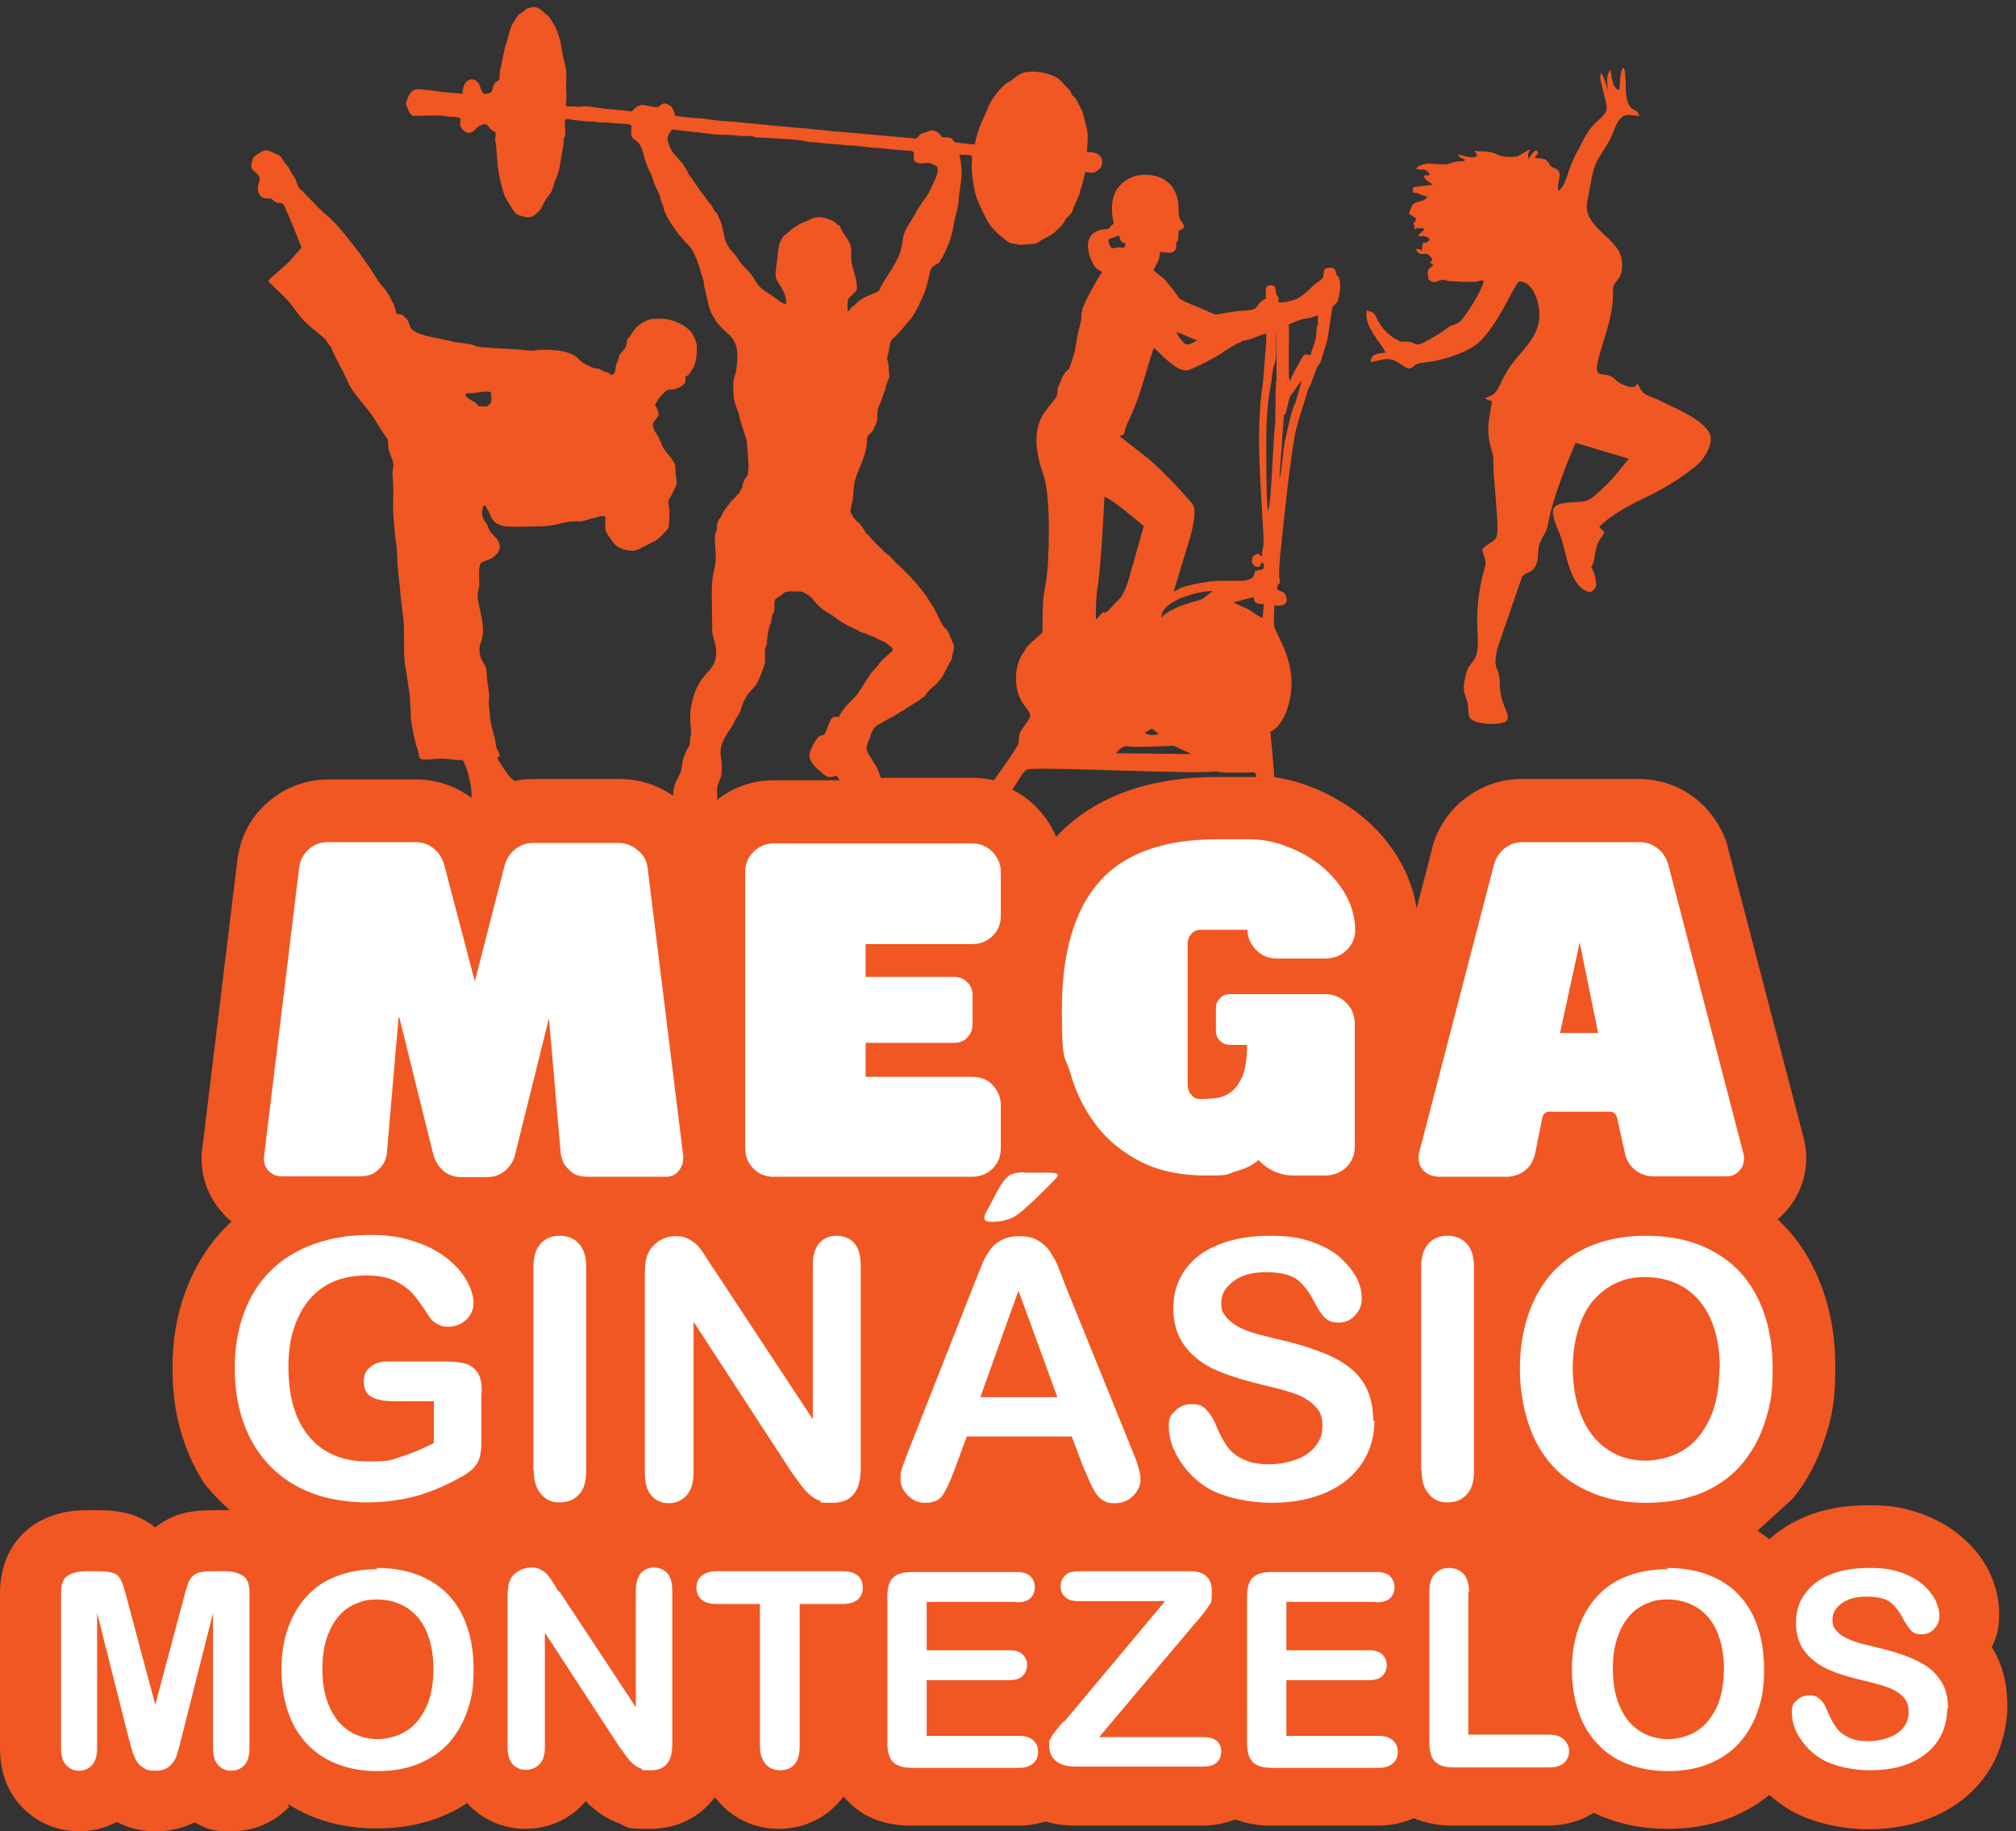
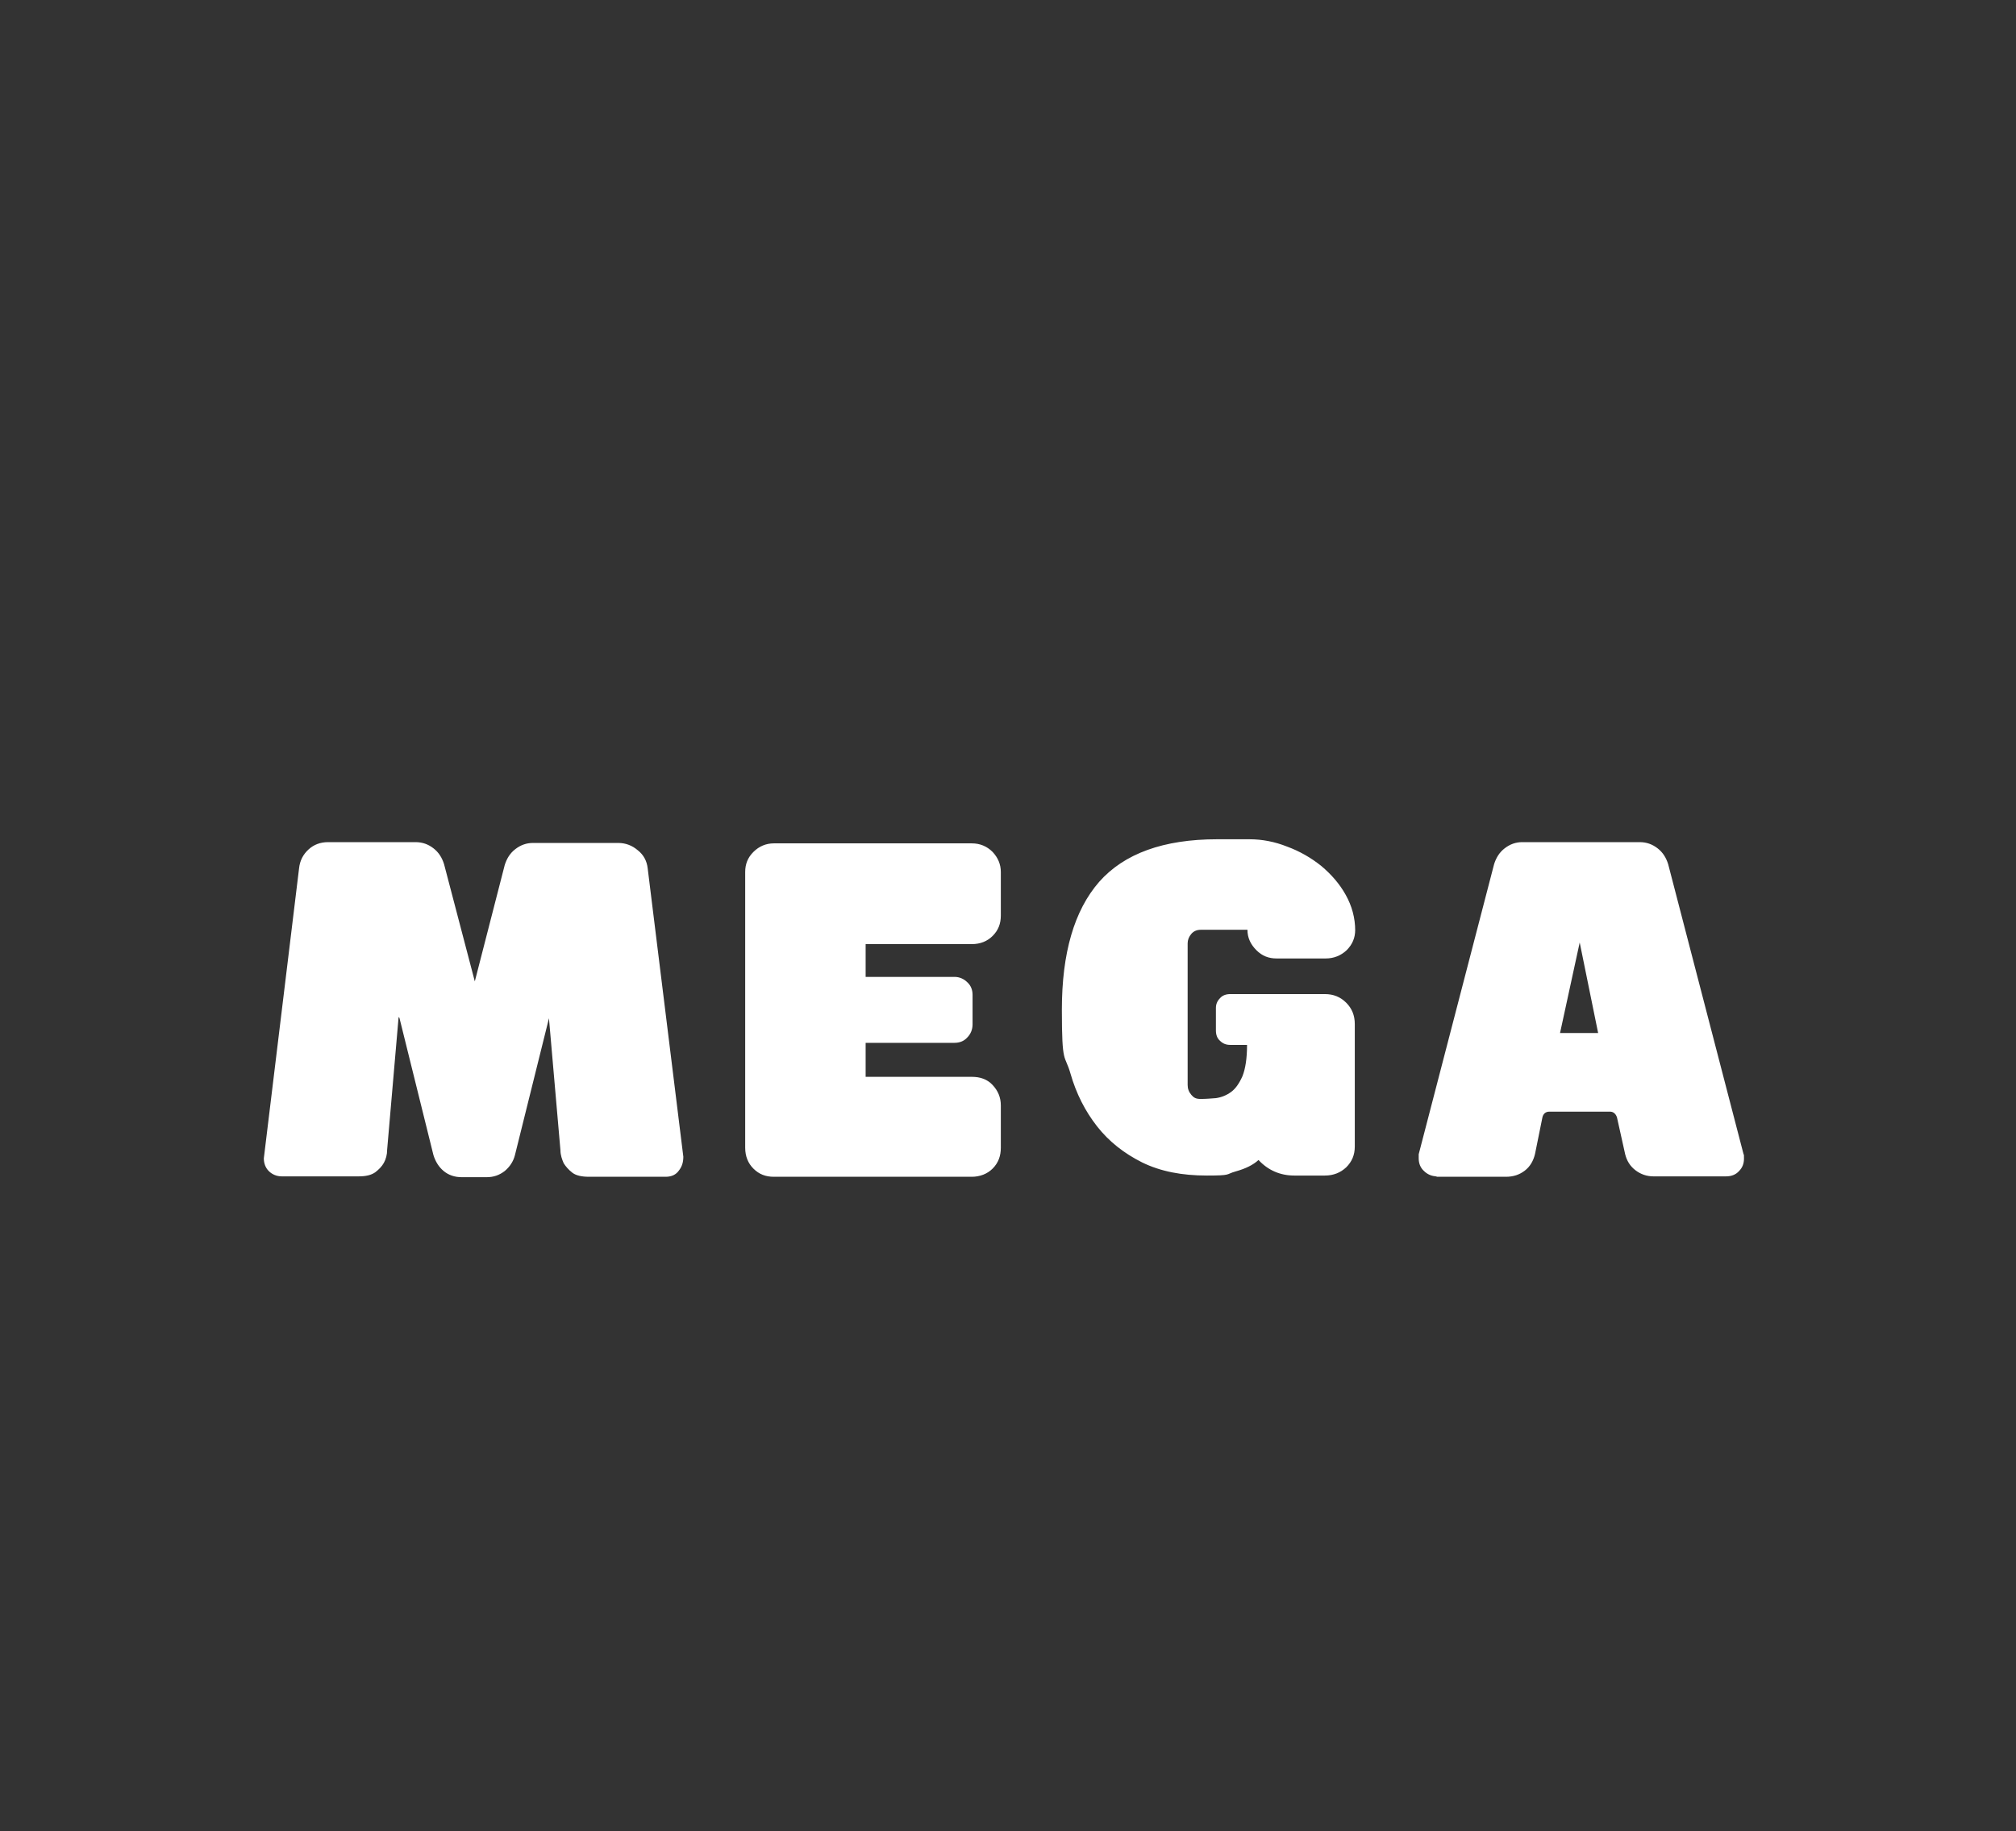
<svg xmlns="http://www.w3.org/2000/svg" id="Layer_1" version="1.1" viewBox="0 0 492.1 447.1">
  <rect x="0" y="0" width="492.1" height="447.1" fill="#333333" stroke="none" />
  <defs>
    <style>
      .st0 {
        fill: #fff;
      }

      .st0, .st1 {
        fill-rule: evenodd;
      }

      .st1 {
        fill: #f15722;
      }
    </style>
  </defs>
-   <path class="st1" d="M400.1,28.3c-1.7,0-2.9-.7-4.2.3-.9.7-1.6,2.3-2.1,3.6-1.2,3.2-2.8,4.8-4.1,7.4-1.1,2.1-1.6,6.7-2.2,9.3-1.5,6.5,7.3,8.9,8.3,14.2.3,1.8.2,3.7-.7,4.9-1.3,1.8-1.4,1.1-1.4,4.3,0,7.2-5.2,17-3.6,18.7.8.9,2.4-.2,4.3,1.8.9.9,4,2.3,4.9,1.4l.3-.4s0-.2.2-.2c1.2,3.3,2.4,2.7,5.6,4.3,3.3,1.7,10.6,4.6,12,8.1.9,2.4-1.4,5.8-2.5,6.9-2.6,2.6-8.7,6.4-12.1,8-4.3,2-9.8,4.9-12.4,7.7.6,1,.6.4,1.2,1.4-.6,1.3-1.2,1.5-1.8,3.2-.5,1.5-.4,2.9-1,4.5-.6,1.6-.6-.2.3,2.2.1.4.3.8.3,1.2.5,2.1.2,2.6-1.2,3.5-5.4-1-5.8-10.6-7.7-14.8-3-6.9-1.3-6.9,5.2-7.3,2.5-.1,3.5-1.5,4.9-2.7,3.5-3.1,4.1-4.4,7-7.8l-13-3.9c-2.2,5.1-4.6,11.3-6.1,16.9-.4,1.4-.6,3.5-1.1,4.6-.6,1.3-1.4,2.1-1.8,4-.3,1.6,0,3.3-.9,4.8-1.2,1.8-2.3,1.1-3.2,2.5l-5.9,17.1c-1.5,5.9.5,4.5.5,9,0,5.4,3,7.5,1.6,9-1.2,1.2-8.1,1-9-.9-.6-1.7.1-2.4-1-5.1-.7-1.8-.3-3.4.1-5.3,1-4,3.3-2.4,2.9-9.4-.4-5.7.1-11.2,1.7-16.6.6-2-.3-2.8-.6-4.6,2.9-2.9,4-1.1,3.7-6.8-.2-3.4-.5-7.2-.8-10.4-.2-1.7-.1-3.3-.2-4.7,0-1.2-.1-1.3-.4-2.3-1.5-5.2-.6-7.3.1-12-.1,0-1.3-.2-1.7-.8,3.1-.7,2.9-2.1,5.2-6.2,3-5.2,8.7-8.3,8-15.2-.4-3.2-1.8-6.9-4.9-7-1.7,1.7-4.6,9.7-9.5,14.6-2.6,2.6-9,4.7-12.9,5.1-4.3.5-2,.8-4.5,1.6-1.6-.5-2.6-1.8-4.1-2.2-1.8-.5-3.5.4-5.2.6,0-2,1.6-2.1,3.6-2.3-1.2-2.7-5.3-6.3-4.6-10.3,1.2.5,1.6,0,2.4,1.8,1.1,2.4,3,4.4,5.3,5.5,1.3.7.8.2,2.2.3,3.3.3.9,2.2,7.6-1.8,1-.6,1.5-1.1,2.3-1.6,1.1-.8,2-.7,2.9-1.4,1.1-.8,6-8.4,5.8-10.1-1.3-.1-1,.4-3.2.3-.6,0-1.4,0-2,0-1.8-.2-2.7,0-4.2-.4-1.7-.5-2.2,1.4-4-.2v-.4c-.5-1.7-.1-2.1,1.2-3.1-2.1-1.1.8-.5-.8-2.1-1.4-1.6-2.3.6-3.5-1.8,1.1,0,1.2,0,1.4.7l.3-2.2c.9,0,1.3-.2,1.7-.9-1.1-.9-1.2-.8-2.9-.7.4-.7,1-1.1,1.5-1.6-.7-.5,1-.3-1.2-.4-.8,0-.5,0-1.1.3,0-2.2-.4-.5-.3-1.3.1-1.1.5.4.6-1.5l-1.7-1c.5-1,.6-2.1,1.4-2.6,1.2-.7,1.8-.1,3.2-1.5l-1.7-.6c0,0-.2,0-.2-.1-1-.5-1.2-.2-1.7-.4v-1.3c.1,0,4.9-.6,4.9-.6l-1.6-1.1c-1.7-1.9.6,0-.7-1,1-.5.4,0,1.2-.2l.4-.2c-1.7-1.9-1.2-.8-3.5-1.4l.4-.4c1.8-1.2,3-.8,5.3-.7,1.8.1,2.1,0,3.5-.5l1.1-.2c1.2-.2.8.4,1.8-.4-1.1-.6-.9,0-1.9-1.3,2,.3,2.8,1.1,4.6.5.4-.8,0,0-.4-1.5,1.2.6,2.9-.3,5.9,1.2,1.1.5,3.2.5,4.5.3l3.1-1.8c-.5,1.3-.6.8-.4,2.5.4-.6,1.1-2,1.9-2.2,1,1.1.1.7-.4,1.8,2.7.4,2.5.1,3.4,1.3.8.9-.4.2,1.1,1.1.2.1.7.3.7.3,2.1,1.2-.2,3.6.7,5.4,2.2-1.9,1.7-4.8,5.1-10.7.9-1.6,1.7-4,4.4-6.4,3.1-2.7,2.3-3,1.3-7.4-.3-1.6-1-2.8-.5-4.3.8.8,1.2,3.3,1.8,4.3-.4-1.4-.6-3.9.5-5,.4,1.5.3,4.3,2.1,4.9.4-1.3,0-4.5,1.1-5.5.8,1.2.3,5.1.7,7.1.8,4.3,2.4,2.3,3.2,4.7M204.6,55.1c-.3-.5-1-1-1.3-1.2l-2-.7c-2-.4-2.6-.1-4.4.8-.6.3-.9.3-1.3.5-.9.4-2.6,1.6-3.3,2.3-.3.4-.6.5-1,.8-.4.4-1.1,1.9-1.2,2.5l-.6,5c0,.7-.2.9-.2,1.7,0,1.5.5,1.8,1.1,2.8.8,1.6,1.6,2.5,1.5,4.6-1.1,0-2.7-1.6-3.6-2.1-4.8-3-2.9-3.1-6-6.3-1-1.1-1.3-1.2-2.1-2.5-1.1-1.8-1.7-1.7-2.9-4-.7-1.2-.6-3.9-1.8-6.1-.2-.4-.2-.4-.3-.8-.3-.6-.1-.2-.5-.6-.6-.6-.8-1.5-1.4-2.1-.1-.1-.3-.4-.5-.6l-1-1.4c-.9-1-2.2-3.2-3.3-4.6-.5-.6-.8-1.6-1.3-2.2-.2-.2-.2-.4-.4-.7-.3-.5-.2-.3-.6-.7l-1-1.2c-1-.9-1.7-2.2-2.1-3.5-.6-1.8.6-2.4.9-3.2l11.3,1.3c2.6,0,3.1,0,5.5.3.7,0,1.4,0,2,0,1.6.1,1.2.4,2.7.4.3,0,.2,0,.4,0l3.6.2c1.9.1,5.6.3,7.2.7,1.1.3,2.4.2,3.8.4,2,.3,3.6.2,5.5.5,1.2.2,2.5,0,3.7.3l3.7.4c2,0,3.8.4,5.7.5l2.9.2c2.6,0-.8,3.1,3.1,3.1.8,0,1.3-.3,2.1,0,1.5.7,1.9.5,1.6,2.4,0,.6-1.8,4.1-2.2,5-.4.7-1,1.4-1.5,2.1-.3.4-.4.7-.7,1.1-1,1.6-1.7,3-2.7,4.5-.8,1.2-1.3,2.6-1.4,4,0,.8-.2.9-.3,1.5-.3,1.9-1.3,3.4-2.2,5l-2.1,3.3c-.4.5-.9,1.9-1.3,2.3-.7.6-3.9,1.2-5.7,3.3-.4.5-.6.3-1,.8-.4.4-.2.6-.8.8,0-1.2-.2-2.6.4-3.3.6-.7,1.4-1.1,1.8-2,.4-1-.7-4.5-1.1-6-.3-1.3-.2-2.1-.2-3.5-.1-2.4-1.6-3.4-2.4-5.1-.2-.5-.3-.7-.6-1.2ZM273.1,57.5c.5.9,0,.9.8,1.6.6.5,1.1-.2.6,1.3h-.3c-1.2.2-.7-.3-2.8.3-.5-.9-.8-.9-.8-2.3l2.5-.9ZM289.4,84.1c-1.2-1.2-1.4-1.4-2.3-3,1.8.4,3.1,1.4,5.2,2-1.3.5-1.3,1-2.9,1ZM267.5,151.3c0-2.6,0-5.4.4-7.9.8-4.4,1.4-17,1.7-22.1,1.3.2,6.9,4.9,8.6,6.3.5.4.3.4,1,.8l-3.9,13.8c-1.6,4.3-1.6,3.3-4.4,6.5,0,0-.5.5-.5.5-1.7,1.2-.2-1-2.3,1.5-.5.6-.1.2-.7.6ZM283.5,150.9c-.3-4.3,9.3-6.7,12.6-6.6-1.2.7-1.9,1.6-2.7,2-.5.3-7.6,1.7-9.9,4.5ZM301.2,147l4.8-1.2c0,.1,0,.2,0,.2.5,1.2-.1.5.5,1.1.5.4,1.2.3,2,.4l-.3,3.3c-1-.2-2.4-1.4-3.4-2-1.3-.7-2.6-1-3.7-1.8ZM279.4,178.9l1.8-1,1.6,1.2c-1.1.6-2.6.4-3.4-.2ZM313.4,101.4c0,0,0-.2.1-.2.4.8.9-3.8,1.6-4.7.9-1.3,1.9-2.6,2.7-3.7l-1.6,5.6c-1,1.5-1.8,6.3-2.4,8.5-.6,2.3-.9,8.6-1.5,9.8l1.1-15.3ZM309.1,83.2l-.8,10.1c-1.9,12.3-.5,25,.1,37.5.2,4.2-.5,2.4-.3,5.1l-.8-.6c-.8-.3-1.8.6-1.7,1.7,0,.7.6,1.4,1.3,1.4,1.4,0,.2-.6,1.3-1.1.4.7.3.6.2,1.6l-2,.5c-.3.6,0,2.4-3.6,2.4-5.3,0-6.3-.2-11.6.9-3.8.8-3.2,1.2-4.7,1.7l3.6-11.9c.6-1.7,1.2-4.2,1.4-6.2.4-3.2-.7-3.5-2.1-5.2-1.5-1.8-7.6-8.1-9.7-9.6l-6.4-5c1.6-.7.9-.2,1.5-2.1.6-1.7,1.9-4,3.3-8.1l3.5-11.4c1.6,1.2,5.5,6,8.3,5.5,1.2-.2,8.3-3.9,8.9-4.6.8-.4,1.2-.8,2.1-1.3.4-.2.6-.4,1-.6.9-.4.6,0,1.3-.7,1.9,0,4-1.4,5.9-1.8v1.9ZM311.5,93c-.2,2.8-.1,5.5-.2,8.2v1.9c-.5,2.6-.9,19.9-1.8,21.7-.4-1.3-.4-14-.4-16.4,0-5.8.2-10,1.3-15.5,0-.9.2-1.7.3-2.6.2-1,.4-1.2.6-2.1.3-1.3.2-4.1.2-5.5v-2.4c0,0,.1,2.5.1,2.5v10.1ZM321.5,79.5l-.2,2c-.2,2.5-.9,3.1-1.4,5.2-1.5-.2-1.5-.4-2.1.7-.7,1.2-2.8,4.9-2.9,5.7l-.3-1.1c0-.2,0-.8,0-1.1v-6.8c.1,0,0-4.9,0-4.9,1.2-.5,1.8-.8,3.4-1.3l1.8-.3,1.9-.6v2.5ZM290.6,184.1l-18.2-.2c0-.2,1.1-1.1,1.3-1.3.9-.6,1.2-.4,2.4-.3,2.6.2,10.2-.3,10.5-.2l3.4,1.6c.7.3.3.1.6.4ZM247.1,192.8c2.2,1.1,4.3,2.6,6.1,4.5,2,2.1,3.5,4.4,4.6,7,10.2-10.9,24.7-14.6,39.3-14.6h7.9c.5,0,1.1,0,1.6,0,0-.2,0-.4,0-.7-.7-.7-.9-.4-2.1-.4-1.2,0-6.7.2-7.6-.3-3.9.9-44.5-1.3-46.3-.4-.8.4-2.1,2.8-3.5,4.9ZM175,195.3c3.9-3.1,8.7-4.8,13.8-4.8h16.1c-.2-.5-.5-.9-.7-1.1-2.3.7-2.4.3-4.9-1.9-.8-.7-1.9-2.1-1.7-3.4.3-1.4,1.1-2.7,1.8-3.7,1-1.5,1.5-.4,2-1.4l1.1-2.6c.4-1.1.8-1.7,2.2-1.3,1.7-3.3,4.1-4.6,4.9-6.1l2.2-3.4c.9-1.3.4-.9,1.6-2.1,1.3-1.4,1.1-1.7,2.9-3.2.2-.1,0,0,.2-.2,1.6-1.5,2.1-1.3.2-2.8-.8-.6-.7-.6-1.8-1-.8-.3-1-.6-1.9-.9l-1-.4c-.5-.3-1.3-.5-1.9-.7-.5-.2-.4-.3-.9-.5-1.8-.9-1.9-.8-3.7-1.9-1.1-.7-2.1-1.6-3.2-2.2-1.1-.6-1.6-1-2.4-1.7-.9-.8-1.7-2.2-2.7-2.8-.3-.1-.6-.3-.9-.5-.7-.5-1.7-.2-2.5-.3-2.8-.2-2.1.5-3.9,1.4-1.3.6-.7,1.9-.9,3.2,0,.6-.3.5-.4.9-.3.8-.2,1.5-.5,2.3-.6,1.5-.8,3-.9,4.6,0,.9-.5,1.4-.5,2.2,0,.9.1,1.8,0,2.8-.2,1.1-1.5,4.5-2.3,5.6-.7.9-1.7,1.7-2.3,2.8,0,0,0,0,0,0-.5.9-.7,1.2-1,2.2-.7,2.2-.3,1.1-1.3,2.8-.2.3-.3.6-.5.9-.3.7-.6,1.2-1,1.8-4.1,5.8-1.6,6.2-2.2,10.9,0,.8-.4,1.4-.6,2.1-.9,2-.2,3.1-.5,4.6ZM70.6,441.1c-3.7,3.9-8.7,6-14.1,6s-6.3-.8-9-2.2c-2.9,1.5-6.2,2.2-9.5,2.2s-6.6-.7-9.5-2.3c-2.8,1.5-5.9,2.3-9.2,2.3-5.4,0-10.5-2.2-14.2-6.2-3.6-3.9-5.1-8.9-5.1-14.1v-37.9c0-6.6,2.6-12.8,8.2-16.6,3.8-2.5,8.2-3.6,12.7-3.6h3c3.2,0,6.4.3,9.4,1.5,1.7.7,3.2,1.6,4.6,2.7,1.4-1.1,2.9-2,4.6-2.7,3-1.2,6.2-1.5,9.4-1.5h3c.4,0,.8,0,1.2,0-2.3-2-4.4-4.2-6.2-6.5-1.9-2.9-3.4-5.9-4.6-9.2-2.3-6.1-3.2-12.4-3.2-18.9s.9-12.6,3.1-18.6c2.2-6,5.5-11.5,10-16,.4-.4.9-.8,1.3-1.3-.7-.5-1.3-1.1-1.9-1.8-3.5-3.7-5.4-8.5-5.4-13.6v-.9l8.7-71.6c.6-5.5,3.1-10.6,7.3-14.3,4.2-3.7,9.4-5.7,15-5.7h21.3c4.9,0,9.6,1.5,13.6,4.5,0-.3,0-.5,0-.7-.1-3.3-.3-2.3-.7-4.6-.2-1.2-.6-2-1-3-.1-.3-.2-.8-.5-.9-1.5,0-3.2-.3-4.8-.4-1.5-.1-5.1.7-5.7-.2-.2-.3-.1-.7-.2-1.1-.2-.6-.4-1.3-.6-2-.6-2-1-4.3-1.3-6.4-.1-.7,0-1.7-.1-2.5-.1-1.5-.1-3.5-.4-4.8-.3-1.5-.4-3-.7-4.5-.7-3.2-.4-6.6-.5-9.8,0-2.1-.1-2.8-.4-4.8-.4-3.1-.6-6.3-1-9.4-.2-1.6-.2-3.3-.3-4.9,0-1.4-.4-3.1-.5-4.6-.1-1.6-.3-3.1-.4-4.7-.1-1.7,0-3.5,0-5.1,0-1.6-.1-3.3-.2-4.9,0-.8.3-1.7.2-2.3-.2-1.5-1.1-2.5-1.2-4-.1-2.5-.2-1.9-1.4-3.7-1.3-2.1-2.6-4.3-4.2-6.2-1.2-1.5-2.3-2.7-3.4-4.4-.7-1.1-1.1-2.2-1.7-3.4l-2.6-5.1c-.6-1.3-.4-1.4-1.4-2.5-.2-.2-.3-.5-.5-.8-.6-1-4.4-3.3-6.7-6.3-.4-.5-.7-1-1.1-1.5-1.5-2-1.8-2.2-3.7-4.1-.5-.5-2.3-2.1-2.6-2.6.3-.6,1.5-1.5,2.1-2,.7-.7,1.4-1.3,2.1-1.9.8-.7,1.3-1.2,2-2.1.4-.5,1.7-1.8,1.9-2.2-1.3-3.3-2.7-6.8-4.1-9.9-.8-1.8-1.4-.2-2.8-1.6-.7-.7-1.2-.3-2.1-.5-.9-.2-1.5-1-1.6-1.8-.3-2,1.2-2.8-.3-4.2-1.2-1.1-1.8-1.1-1-3.6.2-.7,1.3-1.2,1.9-1.6,1.6-1.1,2.4-.1,3.9.4,1.4.5,1.3,1.4,2.5,2.7.6.6.8,1.4,1.3,2.2.2.3.6.7.7,1,.2.3.4.9.5,1.3.4,1.2.7,1.3,1.5,2,.6.7,1.1,1.2,1.7,1.8,1.1,1.2,2.3,2.4,3.5,3.5,2.8,2.3,4.4,4.4,6.7,7.3,2.1,2.6,4,5.4,5.8,8.2,1.8,3,2.1,2,4.2,6.3.9,1.9.6,2,.9,2.7.5.2,1.2,0,1.6.4.2.2.3.3.5.5,1.3,1,.7,2.4,2.1,3.3,1.6,1,4.6,1.6,6.5,1.9.6.1,1.1.3,1.7.4,1,.1,1,.3,1.7.4,1.2.2,2.5.3,3.7.5.8.2,1,.3,1.6.5,1.5.5,7.8.6,9.8.8,1,0,3.1.4,4,.3.6,0,1.2-.2,1.9-.2,1.9,0,4.1,0,6,.5.9.2,2.2.7,2.9,1.3.4.3.6.7,1,1,.8.6,1.8,1.1,2.7,1.5.8.4,1,.1,1.8.4.5.2.9.5,1.4.7.3.1.6.1.8.2.4.1.3.3.6.5,1.1,0,1.1-1,1.2-2,.2-.9.6-1.4.8-2.4.1-.5.3-.7.6-1,.3-.3.4-.6.7-.9.7-.7.5-2.1.8-2.5.1-.2.3-.1.4-.4.7-.8,1.4-2.4,2.6-3.1,2-1.3,2.6-1.4,5.1-1.4,2.9,0,7.2,1.8,8.2,4.7.3.8.7,1.5.6,2.5,0,1.8-.1,3.7-1.2,5.3-.6.9-.5,1.1-1.6,1.7,0,.5.1.3,0,.9,0,.3-.1.6-.3.8-.5.7-2.1,1.4-3,1.4-1.1,0-1,0-1.7.6-.7.7-1.5,1.5-2,2.4-.5.9-.5.6,0,1.5.2.6.5,1.1.5,1.8-.4.4-.5.8-.9,1.2-.4.5-.6.6-.5,1.5.2,1.1.9,1.8,1.4,2.7,1,2,.5,2,2.2,4,.7.8,1.2,1.5,1.7,2.5.3.5.1,1.3.2,2,0,1.1.6,2.5,0,3.6-.3.6-.4.7-.7,1.4-.5,1.4-1.3,1.4-1,3,.1.6.3,1.2.2,1.8,0,.8,0,3.2-.3,3.8-.3.6-2.3,2.7-3.1,3.1l-4.1,2.1c-1.8.9-4.9,0-6.1-1.5-.5-.7-1.3-1.7-1.7-2.5-.6-1.1-.3-2.6-.3-3.9-.5-.4-1.1-.2-1.8,0-.6.2-1.3.3-1.9.5-.7.2-1.1.3-1.8.5-.8.2-1.4,0-2.3.1-1.3,0-2.7.4-3.9.7-1.3.3-2.8.5-4.2.5-2.1,0-7.6.3-9.1-.1-1.3-.3-2.1-.8-2.8-1.9-.3-.5-.4-1.1-.7-1.6-.3-.4-.6-1.1-.9-1.5-.6.1-.7,1.1-.7,1.7,0,2.2,1,2,1.4,3.5.4,1.3,1.3,1.9,2.1,2.9.9,1.1,1.1,2.2.3,3.5-.2.2-1,1-1.3,1.2-.7.4-1.8.7-2.6,1.1-.3.2-.4.4-.5.8-.3,1.5-.1,3.2-.1,4.6,0,.8-.3,1.4-.4,2.1,0,.6,0,1.7.2,2.3.4,2.4,1.6,5.9.9,8.7-.5,1.7-.9,2.2-.5,4.1.3,1.6,1.2,2.1,1.5,3.4.2,1,0,1.4.2,2.3,0,.7.2,1.5.3,2.3,0,.7.3,1.5.2,2.2,0,.7-.2,1.6,0,2.4.1,1.5.2,3,.5,4.4.3,1.3.7,2.6,1,3.9.2,1,0,1.1.4,2,.3.7.6,1,.7,1.9l-.6.2c.2,1,2.3,3.8,2.9,4.6.5.5.9.9,1.3,1.2,1.6-.4,3.2-.5,4.9-.5h20.8c4.7,0,9.2,1.4,13,4.1,0-.8.1-1.6.4-2.7.3-1,.5-1,.9-1.9.8-1.8.7-1.2.9-3.1.1-1.2.6-2.2,1-3.2.5-1,.9-1.3.9-2.2,0-.8.5-2.2.2-3.9-.2-1.7-.2-3.6.2-5.3,1.8-8.8,6.3-7.3,6-13.3-.1-2.1-1.3-3.9-.9-5.7,0-.3,0-.4-.1-.9,0-.8,0-2,0-2.8,0-3.5-.3-7.1.6-10.5.7-2.7,0-5.6.1-7.7,0-1,.5-1,.5-2.4,0-.8,0-.6.2-1.2.3-.6,0-.4.5-.9.5-.6.5-1.1,1-1.8.2-.3.3-.5.5-.7l1.2-1.6c.4-.6.3-.3.7-.7l1.3-1.4c.3-.4.2-.5.5-.9.3-.6.3-.2.4-1,0-.6.1-.5.3-1,.2-.7.1-.4.5-.9.7-1,.4-1,.6-2.2.1-.7-.2-4.4-.3-5.1-.1-.6,0-1.7-.3-2.3l-1-3.1c-.1-.6-.2-.6-.3-1-.3-.7-.2-1.4-.6-2.3-1.2-2.9-1.2-3.8-1.2-6.9,0-.8.2-1.3.4-2.1.4-1,.6-3.6.6-4.8,0-2.1-.6-3.6-1.8-4.9-.3-.3-.5-.4-.7-.6-.9-.9-2-1.8-2.7-2.9-1.7-2.9-1.3-1.8-2.3-5.9-.2-.6-.3-1.7-.5-2.2-.3-.9,0-1.1-.4-2.1-.7-2.5-2-7.2-3.8-8.6-.5-.4-1.1-1.3-1.7-1.9l-.3-.3c-1.4-1.9-3.5-4.7-3.9-7-.2-1-.5-.8-.7-2.1-.1-.8-1.3-2.8-1.6-3.8-.3-.9-.3-1.2-.7-2-.5-.9-1.4-3.1-1.6-4-.3-1.3-.7-2.9-1.7-3.9-.6-.6-1-.4-1.4-1.4-.3-.8,0-1.8-.1-2.6-.7-.5-3.2-.4-4.1-.5-.6,0-1.2-.2-2-.2-1.2,0-1.9,0-3-.2-.6-.1-.3,0-.9,0l-4.1-.4c-2.8-.7-2.1,0-2,3.4,0,.9-.4.7-.4,1.5,0,.8,0,.9-.2,1.8-.5,2.4-.6,5.4-1.8,7.9-.3.6-.3.8-.5,1.5-.5,1.6-.4,1.4-1.4,2.6-.9,1.1-1.2,2.6-2.2,3.6-1.2,1.1-1.8,1.9-4,1.2-1.3-.4-1.6-.5-2.3-1.6l-1.5-2.4c-.8-1.4-1.1-2.8-1.5-4.4-.8-3.2-.8-5.5-1.1-8.7,0-.5-.2-1-.2-1.7,0-.7.3-1.5-.2-1.9-.2-.1-.2,0-.4-.2-1.4-.7-.9-2.3-3.2-1.2-1.2.6-2,2.8-4,1.1-.2-.1-.7-.9-.8-1.3,0-.5.3-1.2-.1-1.8,0,0,0,0,0,0h-.4c-.9-.3-2-.1-2.8-.3-1.9-.5-7.6.1-8.4-.2-.5-.4-.8-.9-1.1-1.7-.4-1.1-.5-1-.1-2.2.5-1.5,1.2-2.7,3.1-2.5,1.5.2,3.7.3,5,.6l5.4.5c0-3.9,3.1-4.6,4.2-2,.5,1.3.6,2.6,2.4,1.8,1.2-.5.4-2.1,1.8-2.8.9-.4.6-1.2.7-2.3l1.3-6.2c.7-1.8,1-4.2,1.9-5.7,1.8-3,1.1-1.7,2.8-3.1.5-.4.1-.3.9-.6,1.5-.5,2.4-.3,3.4.6,1.8,1.7,1.5,1,2.8,3.2,1,1.7,1.2,2.6,1.7,4.4.2.7.4,3.1,1,5,.5,1.8.5,3.5.4,5.4-.1,1.8.2,2.6,0,4.2-.2,1.2-.5,1.1,1.3,1.2.8,0,.5-.1,1.2,0,.7.2.5.1,1.2,0,.5-.1,1.3,0,1.9,0,1.4.3.9.1,2.1.3,1.8.3,3.6.4,5.5.6.9,0,1.9.3,2.8.3,0,0,0-.1,0,0,0,0,1.2-1.5,2.6-1.6.7,0,3.2.8,3.9.5.7-.6,1.3-1.3,2.7-.4.6.4.6.4.9,1.1.3.6.4.8.5,1.5,1.4.1,2.8.4,4.3.5,1.2,0,3.1.2,4.3.4,1.5.3,4.7.4,6.5.6,2.1.2,16.2,1.6,17.2,1.6.6,0,1.2.2,2,.2,1.9.1,4.5.6,6.4.6l16.6,1.5c.9,0,1.3.4,1.9-.2.5-.5.5-.8,1.3-1,1-.2,1-.4,1.8-.6,1.3-.4,2.5,1,2.9,1.6,3.7,0,1.9.9,3.4,1.3l4.6.5c0-1.2,1.2-4.8,1.9-6.1.9-1.8,1.5-3.9,2.7-5.5.5-.7,1.2-1.6,1.8-2.2,2.2-2,.5-.7,1.9-1.5.9-.5.9-.8,2.7-1.9,2.5-1.4,8.1-.2,9.8,1.5l2,2.1c.6.5.5.7.8,1.3.3.5,0,.2.5.5l.9,1.2c.2.4.1.3.3.7.4,1.1.8.7,1.6,4.5.1.5.3,1,.4,1.6.4,1.7.1,3.9,0,5.6,2.3,0,4,.7,3.7,2.9,0,.8-.7,1.4-1.3,1.8-1.1.7-1.6.2-2.8.2l-.8,3.3c-.2.5-.4,1.1-.5,1.6,0,.2,0,.3-.1.4l-1.1,2.7c-.5.8-.3.8-.6,1.5-.6,1.3-1.4,1.4-1.9,2.4-.5,1-1.1,1.5-1.9,2.3-1.5,1.5-3.4,2.1-3.9,2.5-.4.3-.8.6-1.3.8-.4,0-3.6.3-3.9.3l-2.4-.5c-.5-.2-2.7-2-3.1-2.4-.4-.5-.5-.6-1-1.1-1.2-.9-3.9-6.9-4.3-8.4-.5-2.3-1-5.1-.9-7.4,0-.6.2-1.7,0-2-.6-.2-2.6-.3-3-.2.1,1,.3.5.5,3.6.2,2.6-.6,5-.7,7.6,0,1.2-.4,2.4-.7,3.5-.3,1.1-.5,2.4-.7,3.5l-.4,1.6c-.4,1.5-1.4,3.8-2.1,5.1-.2.4-.2.2-.5.7-.4.8,0,.6-.8,1-2.2,1.2-1.4,1.3-2.7,5.7-.7,2.5-1.3,2.9-1.8,4.5l-1.5,2.6c-.6.9-1.3,1.5-1.9,2.3-.7.9-2.2,2.6-3,3.2-.9.8-.5,1.5-1,3.2-.5,2-.4,1.2,0,3.3.1.5,0,.4,0,.7,0,.9.4,1.8,0,2.7-.2.5-.5,1.1-.6,1.5-.2.7,0,.9-.5,1.6-.1.3-.6,2.1-1.1,3.1-1.1,2.3,0,3-1,5-.3.5-.3.9-.7,1.4-1,1.4-1.3.5-1.4,2.7-.1,3.3-2,6.3-2.9,9.4-.4,1.3-.4,4.7-.7,5.5-.3.6-.2,1.2-.4,1.9,0,0,0,0,0,0h0c0,.6-.1,0,0,.3,1.1,2.4,1.7,2,2.9,3.7.3.5.5.8.8,1.3.3.6.7.5,1,1.1l2,2.1c.4.4.7.5,1.1,1,.6.9,1.6,1.2,2.2,2l.7.8c.5.4.8.9,1.4,1.3l2.6,2.6c.2.2.4.4.5.6.3.4.7.6,1,1.1l.8,1c1,1,1.9,2.6,2.7,3.8,1.2,1.7,1.8,3.6,2.9,5.4.4.6.7.6,1,1.1.4.6,1,2.1,1.3,2.9.3.8.5.6.3,1.7,0,.3-.3,1.2-.4,1.7v.5c-.4.9-.8,1.4-1.2,2.3l-.7,1.3c-.3.6-.4.8-.8,1.3-1.2,1.7-1.8,1.8-3.1,3.2-.4.4-.6.8-.9,1.2-.4.3-.8.5-1.2.9l-6.4,4c-1,.4-2.3,1.3-3.3,1.8-.9.5-1.2.7-1.7,1.5-.3.7-.4.5-.6,1.5-.2.7-.4.9-.6,1.5-.9,2.1.1,2.7,1,4.3.2.4.5.9.8,1.3.7,1.1.7,1.7,1.3,2.9,0,0,0,.1,0,.2h22.3c1.8,0,3.6.2,5.3.6,1-1.4,5.9-8.2,6-9,.3-2.1-.1-2.1,1.1-3.8.5-.7,1.9-2.5,1.8-3.1,0-.6-1.5-2.4-1.9-3-2.2-3.4-2.1-8.8,0-12,.9-1.2.9-1.7,2.1-2.7l2.7-2.4c.2-2.1,0-4.6.2-6.8,0-2,.4-3.8.7-5.4.9-5.5,1.2-21.1-.5-26-1.8-5.2-3.2-11.5.6-16.2.2-.3.4-.6.7-.9.4-.6,1.8-2,2-3,.2-1-.2-1.1.5-2.4.4-.8.7-1.9,1.1-2.4,1.7-2.4.7.6,2.4-4.7.5-1.7.7-3.9,1.1-5.7.2-.9.6-2.2.7-2.7.1-1,0-1.5.3-2.8.4-1.5,4-8.2,4.8-8.9-.5-.7-.4-.4-1.3-1-1.1-.8-5.5-9.5,2.9-9.7.6-.8.5-.8,1.3-1.3-.6-2.3-.7-4.7,0-6.8.2-.7.5-1.3.9-1.8,1.6-2.1,4-3.6,7.6-3.3,5,.4,7.4,3.9,7.3,8.7,0,3.2,1.1,2.1,1.3,4.1-.6.7-.5.5-1.3.8-.1,3.6-.3,1.9-.6,3.3,0,.3,0,.4,0,.9-.5,1.8-2.6,1.1-3.9,1-.3,2.8-1.1,2.9-1.6,4.5.5.5.8.7,1.3,1.1,3,2.4,1,.8,2.6,2.6,3.3,3.7.5,2.7,7.7,5.6,5,2.1,2,1.6,8.5.7,1-.1,3.8-.2,4.5-.6,1-.5.9-1.7,2.8-2.5,0-2.1-.5-3.9,2.2-3l.3,1.7c.3,1.1.4.2.6,1.4.3,1.2-.4-.3,0,.8,1.1.2,3-.3,4.1-.7,1.4-.5,3.1-2.1,4.2-3.2.4-.4.8-.7,1.4-1.1,1.9-1.4.8-1,1.6-3.2,2.7-.8,2.5.6,2.8,1.2,0,0,0,.1,0,.2.4.7,0,0,.5.6.7,1.2.4,3.7.1,5-.5,2-.9,1.3-1.6,2.5l-.9,6.1-.3,1.8-1.6,5.3c-.5,1-.4.4-.9,1.4-.3.6-.4,1.2-.7,1.8-.4.9-.8,2.8-1.5,3.4,0,.8-2.6,7.9-3.2,11.2-1.3,7.2-2.4,18-3.2,25.6-.2,1.6-.9,8.2-.6,9.5.5,2.2-.4.3-.6,2.7l1.7.8c.5.4,2.1,3.7-2.3,3.1-.1,1.3-.2,3.4-.1,4.7,0,2.3,6.7,9.8,3.3,20.3-.8,2.5-2.3,5.1-4.2,5.8.1,2,.9,8.4.9,11.1,3,.5,5.9,1.2,8.7,2.3,4.5,1.7,8.7,4.1,12.5,7.1,4,3.2,7.3,7.1,9.8,11.6,1.9,3.5,3.2,7.2,3.8,11.1l3.9-15.1v-.2c1.4-4.6,4.1-8.7,8-11.6,4-3.1,8.7-4.7,13.7-4.7h28.6c5.1,0,9.8,1.6,13.8,4.7,3.8,3,6.5,7,7.9,11.6v.2c0,0,18.4,70.5,18.4,70.5.5,1.8.8,3.6.8,5.5,0,5.1-1.9,9.8-5.4,13.5-.5.5-1,1-1.6,1.5,3.7,3.4,6.7,7.5,8.9,12.1,3.7,7.5,5.2,15.7,5.2,24s-.8,12.3-2.8,18.1c-1.7,5.1-4.2,9.8-7.5,13.9l-8.7,7.9c1,.7,2,1.4,2.9,2.1,2.6-2.4,5.6-4.2,9-5.6,4.8-2,10-2.7,15.2-2.7s8.4.5,12.4,1.9c3.7,1.3,7.2,3.1,10.2,5.7,2.8,2.4,5.2,5.2,6.8,8.5,1.6,3.3,2.5,6.8,2.5,10.4s-.6,5.6-1.8,8.1c.3.5.6,1.1.9,1.6,2.1,4,2.9,8.4,2.9,12.9s-1.5,11.1-4.6,15.8c-3.1,4.9-7.6,8.5-12.9,10.9-5.1,2.3-10.7,3.3-16.4,3.3s-13.3-1.3-19.2-4.7c-1.8-1.1-3.5-2.3-5-3.7-2.8,2.3-5.9,4.1-9.3,5.5-5,2-10.2,2.8-15.6,2.8s-10.7-.9-15.7-2.9c-.8-.3-1.5-.7-2.3-1-3.3,2.1-7.2,3.1-11.2,3.1h-23.4c-3.3,0-6.4-.6-9.3-1.8-2.7,1.2-5.7,1.8-8.8,1.8h-26.3c-3,0-5.8-.5-8.5-1.5-2.5,1-5.2,1.5-8,1.5h-31.1c-2.5,0-4.9-.3-7.2-1-2.1.7-4.4,1-6.7,1h-26.3c-5.7,0-11.1-1.7-15.1-5.8-.4-.4-.8-.8-1.2-1.3-.4.6-.9,1.1-1.4,1.7-3.7,4-8.9,6.2-14.4,6.2s-10.7-2.2-14.4-6.3c-.4-.5-.8-.9-1.2-1.4-3.5,4.7-9,7.7-15.9,7.7s-5-.4-7.4-1.3c-2.5-.9-4.8-2.3-6.8-4.1-.5-.4-1-.9-1.4-1.4-.1.2-.3.3-.4.5-3.7,4.1-8.8,6.3-14.3,6.3s-10.6-2.2-14.3-6.3c-2,1.4-4.2,2.5-6.5,3.4-5,2-10.2,2.8-15.6,2.8s-10.7-.9-15.7-2.9c-2.1-.9-4.1-1.9-6-3.1ZM113.7,96.1c.6-.2,1.6,0,2.3-.2.8,0,1.3-.3,2.2-.3,1.3,0,1.7-.1,1.7.8,0,.9.2,1.6-.3,2.2-.7.7-.6.7-1.9.6-.2,0-.4,0-.6,0-.4,0-.2,0-.4-.2-1.2-1.3-1.3-1-2.1-1.5-.3-.2-1.2-.9-.9-1.4Z" />
-   <path class="st0" d="M31.4,424.3l-7.7-30.5v33c0,1.8-.4,3.2-1.2,4.1-.8.9-1.9,1.4-3.2,1.4s-2.4-.5-3.2-1.4c-.8-.9-1.2-2.3-1.2-4.1v-37.9c0-2.1.5-3.5,1.6-4.2,1.1-.7,2.6-1.1,4.4-1.1h3c1.8,0,3.1.2,3.9.5.8.3,1.4.9,1.8,1.8.4.8.8,2.2,1.3,4.1l7,26.2,7-26.2c.5-1.9.9-3.3,1.3-4.1.4-.8,1-1.4,1.8-1.8.8-.3,2.1-.5,3.9-.5h3c1.8,0,3.3.4,4.4,1.1,1.1.7,1.6,2.1,1.6,4.2v37.9c0,1.8-.4,3.2-1.2,4.1-.8.9-1.9,1.4-3.3,1.4s-2.3-.5-3.2-1.4c-.8-.9-1.2-2.3-1.2-4.1v-33l-7.7,30.5c-.5,2-.9,3.4-1.2,4.4-.3.9-.9,1.8-1.7,2.5-.9.8-2,1.1-3.5,1.1s-2.1-.2-2.9-.7c-.8-.5-1.4-1.1-1.8-1.9-.4-.8-.8-1.6-1-2.5-.3-.9-.5-1.9-.8-2.9M475.3,417.1c0,2.9-.7,5.5-2.2,7.8-1.5,2.3-3.7,4.1-6.5,5.4-2.9,1.3-6.3,1.9-10.2,1.9s-8.6-.9-11.7-2.7c-2.2-1.3-3.9-3-5.3-5.1-1.4-2.1-2-4.2-2-6.3s.4-2.2,1.2-3c.8-.8,1.9-1.2,3.1-1.2s1.9.3,2.6,1c.7.6,1.3,1.6,1.8,2.9.6,1.5,1.3,2.8,2,3.8.7,1,1.7,1.9,3,2.5,1.3.7,3,1,5.1,1s5.2-.7,7-2c1.8-1.3,2.7-3,2.7-5s-.5-2.9-1.4-3.9c-1-1-2.2-1.7-3.8-2.3-1.5-.5-3.6-1.1-6.2-1.7-3.4-.8-6.3-1.7-8.6-2.8-2.3-1.1-4.2-2.6-5.5-4.4-1.4-1.9-2-4.2-2-6.9s.7-5,2.2-7c1.4-2,3.5-3.6,6.2-4.7,2.7-1.1,5.9-1.6,9.6-1.6s5.5.4,7.6,1.1c2.1.7,3.9,1.7,5.3,2.9,1.4,1.2,2.4,2.5,3.1,3.8.6,1.3,1,2.6,1,3.9s-.4,2.2-1.2,3.1c-.8.9-1.8,1.4-3.1,1.4s-2-.3-2.5-.8c-.6-.6-1.2-1.5-1.9-2.7-.9-1.8-1.9-3.2-3.1-4.2-1.2-1-3.2-1.5-5.9-1.5s-4.5.5-6.1,1.6c-1.5,1.1-2.3,2.4-2.3,4s.3,1.8.8,2.5c.5.7,1.2,1.3,2.2,1.8.9.5,1.8.9,2.8,1.2.9.3,2.5.7,4.6,1.2,2.7.6,5.1,1.3,7.3,2.1,2.2.8,4,1.7,5.6,2.8,1.5,1.1,2.7,2.5,3.6,4.1.9,1.7,1.3,3.7,1.3,6.1ZM407,382.8c5,0,9.2,1,12.8,3,3.6,2,6.3,4.9,8.1,8.6,1.8,3.7,2.7,8.1,2.7,13.1s-.5,7.1-1.5,10.1c-1,3-2.5,5.6-4.5,7.9-2,2.2-4.5,3.9-7.4,5.1-2.9,1.2-6.3,1.8-10,1.8s-7.1-.6-10.1-1.8c-3-1.2-5.4-2.9-7.4-5.1-2-2.2-3.5-4.8-4.5-7.9-1-3.1-1.5-6.4-1.5-10s.5-7,1.6-10.1c1.1-3.1,2.6-5.7,4.6-7.8,2-2.2,4.4-3.8,7.3-4.9,2.9-1.1,6.1-1.7,9.8-1.7ZM420.8,407.4c0-3.5-.6-6.5-1.7-9.1-1.1-2.6-2.8-4.5-4.8-5.8-2.1-1.3-4.5-2-7.2-2s-3.7.4-5.4,1.1c-1.6.7-3.1,1.8-4.2,3.2-1.2,1.4-2.1,3.2-2.8,5.3-.7,2.2-1,4.6-1,7.3s.3,5.2,1,7.4c.7,2.2,1.7,4,2.9,5.5,1.2,1.4,2.7,2.5,4.3,3.2,1.6.7,3.4,1.1,5.3,1.1s4.8-.6,6.8-1.9c2.1-1.2,3.7-3.2,5-5.8,1.2-2.6,1.8-5.8,1.8-9.6ZM358.4,388.7v34.8h19.7c1.6,0,2.8.4,3.6,1.1.8.8,1.3,1.7,1.3,2.9s-.4,2.1-1.2,2.9c-.8.7-2,1.1-3.6,1.1h-23.4c-2.1,0-3.6-.5-4.5-1.4-.9-.9-1.4-2.5-1.4-4.5v-36.9c0-2,.4-3.4,1.3-4.4.9-1,2-1.5,3.5-1.5s2.6.5,3.5,1.4c.9,1,1.4,2.5,1.4,4.4ZM335.8,391.1h-21.8v11.8h20.1c1.5,0,2.6.3,3.3,1,.7.7,1.1,1.5,1.1,2.6s-.4,2-1.1,2.7c-.7.7-1.8,1-3.3,1h-20.1v13.6h22.6c1.5,0,2.7.4,3.4,1.1.8.7,1.2,1.6,1.2,2.8s-.4,2.1-1.2,2.8c-.8.7-1.9,1.1-3.4,1.1h-26.3c-2.1,0-3.6-.5-4.5-1.4-.9-.9-1.4-2.5-1.4-4.5v-36c0-1.4.2-2.5.6-3.4.4-.9,1.1-1.5,1.9-1.9.9-.4,2-.6,3.4-.6h25.6c1.5,0,2.7.3,3.4,1,.7.7,1.1,1.6,1.1,2.7s-.4,2.1-1.1,2.7c-.7.7-1.9,1-3.4,1ZM259.8,420.3l24.6-29.4h-21.1c-1.5,0-2.6-.3-3.3-1-.8-.7-1.1-1.5-1.1-2.6s.4-2,1.1-2.7c.7-.7,1.9-1,3.3-1h27.2c3.5,0,5.3,1.6,5.3,4.9s-.3,2.8-.9,3.8c-.6.9-1.8,2.5-3.6,4.5l-23,27.3h25.3c1.5,0,2.6.3,3.4.9.7.6,1.1,1.5,1.1,2.6s-.4,2.1-1.1,2.7c-.7.7-1.9,1-3.4,1h-31.1c-2.1,0-3.7-.5-4.8-1.4-1.1-.9-1.6-2.2-1.6-3.8s0-1,.3-1.5c.2-.5.4-.9.7-1.3.3-.4.7-.9,1.2-1.5.5-.6,1-1.2,1.4-1.6ZM248,391.1h-21.8v11.8h20.1c1.5,0,2.6.3,3.3,1,.7.7,1.1,1.5,1.1,2.6s-.4,2-1.1,2.7c-.7.7-1.8,1-3.3,1h-20.1v13.6h22.6c1.5,0,2.7.4,3.4,1.1.8.7,1.2,1.6,1.2,2.8s-.4,2.1-1.2,2.8c-.8.7-1.9,1.1-3.4,1.1h-26.3c-2.1,0-3.6-.5-4.5-1.4-.9-.9-1.4-2.5-1.4-4.5v-36c0-1.4.2-2.5.6-3.4.4-.9,1.1-1.5,1.9-1.9.9-.4,2-.6,3.4-.6h25.6c1.5,0,2.7.3,3.4,1,.7.7,1.1,1.6,1.1,2.7s-.4,2.1-1.1,2.7c-.7.7-1.9,1-3.4,1ZM205.8,391.6h-10.6v34.7c0,2-.4,3.5-1.3,4.5-.9,1-2.1,1.4-3.5,1.4s-2.6-.5-3.5-1.5c-.9-1-1.4-2.5-1.4-4.4v-34.7h-10.6c-1.7,0-2.9-.4-3.7-1.1-.8-.7-1.2-1.7-1.2-2.9s.4-2.2,1.3-2.9c.8-.7,2.1-1.1,3.6-1.1h30.8c1.7,0,2.9.4,3.7,1.1.8.7,1.2,1.7,1.2,2.9s-.4,2.2-1.2,2.9c-.8.7-2.1,1.1-3.7,1.1ZM136.6,388.6l18.6,28.2v-28.5c0-1.8.4-3.2,1.2-4.2.8-.9,1.9-1.4,3.2-1.4s2.5.5,3.3,1.4c.8.9,1.2,2.3,1.2,4.2v37.6c0,4.2-1.7,6.3-5.2,6.3s-1.6-.1-2.4-.4c-.7-.2-1.3-.6-2-1.2-.6-.5-1.2-1.2-1.7-1.9-.5-.7-1-1.5-1.6-2.2l-18.2-27.9v28c0,1.8-.4,3.2-1.3,4.1-.9.9-2,1.4-3.3,1.4s-2.5-.5-3.3-1.4c-.8-.9-1.2-2.3-1.2-4.1v-36.9c0-1.6.2-2.8.5-3.7.4-1,1.1-1.8,2.1-2.4,1-.6,2-.9,3.1-.9s1.6.1,2.2.4c.6.3,1.2.7,1.6,1.1.5.5.9,1.1,1.4,1.9.5.8,1,1.5,1.5,2.4ZM92,382.8c5,0,9.2,1,12.8,3,3.6,2,6.3,4.9,8.1,8.6,1.8,3.7,2.7,8.1,2.7,13.1s-.5,7.1-1.5,10.1c-1,3-2.5,5.6-4.5,7.9-2,2.2-4.5,3.9-7.4,5.1-2.9,1.2-6.3,1.8-10,1.8s-7.1-.6-10.1-1.8c-3-1.2-5.4-2.9-7.4-5.1-2-2.2-3.5-4.8-4.5-7.9-1-3.1-1.5-6.4-1.5-10s.5-7,1.6-10.1c1.1-3.1,2.6-5.7,4.6-7.8,2-2.2,4.4-3.8,7.3-4.9,2.9-1.1,6.1-1.7,9.8-1.7ZM105.8,407.4c0-3.5-.6-6.5-1.7-9.1-1.1-2.6-2.8-4.5-4.8-5.8-2.1-1.3-4.5-2-7.2-2s-3.7.4-5.4,1.1c-1.6.7-3.1,1.8-4.2,3.2-1.2,1.4-2.1,3.2-2.8,5.3-.7,2.2-1,4.6-1,7.3s.3,5.2,1,7.4c.7,2.2,1.7,4,2.9,5.5,1.2,1.4,2.7,2.5,4.3,3.2,1.6.7,3.4,1.1,5.3,1.1s4.8-.6,6.8-1.9c2.1-1.2,3.7-3.2,5-5.8,1.2-2.6,1.8-5.8,1.8-9.6Z" />
-   <path class="st0" d="M401.7,301.7c6.5,0,12.2,1.3,16.8,4,4.7,2.6,8.2,6.4,10.6,11.3,2.4,4.9,3.6,10.6,3.6,17.2s-.7,9.3-2,13.3c-1.3,4-3.3,7.4-5.9,10.4-2.6,2.9-5.9,5.2-9.7,6.7-3.8,1.5-8.2,2.3-13.2,2.3s-9.4-.8-13.2-2.4c-3.9-1.6-7.2-3.8-9.8-6.7-2.6-2.9-4.6-6.4-5.9-10.5-1.3-4.1-2-8.5-2-13.2s.7-9.3,2.1-13.3c1.4-4,3.4-7.5,6-10.3,2.6-2.8,5.8-5,9.6-6.5,3.8-1.5,8.1-2.3,12.9-2.3M419.8,334.1c0-4.6-.7-8.6-2.2-12-1.5-3.4-3.6-5.9-6.4-7.7-2.8-1.7-5.9-2.6-9.5-2.6s-4.9.5-7.1,1.4c-2.2,1-4,2.4-5.6,4.2-1.6,1.8-2.8,4.2-3.7,7-.9,2.9-1.4,6.1-1.4,9.6s.5,6.8,1.4,9.7c.9,2.9,2.2,5.3,3.8,7.2,1.6,1.9,3.5,3.3,5.7,4.3,2.1,1,4.5,1.4,7,1.4s6.3-.8,9-2.5c2.7-1.6,4.9-4.2,6.5-7.6,1.6-3.4,2.4-7.6,2.4-12.6ZM346.9,359.1v-49.7c0-2.6.6-4.5,1.8-5.8,1.2-1.3,2.7-1.9,4.6-1.9s3.5.6,4.7,1.9c1.2,1.3,1.8,3.2,1.8,5.8v49.7c0,2.6-.6,4.6-1.8,5.8-1.2,1.3-2.7,1.9-4.7,1.9s-3.3-.6-4.5-2c-1.2-1.3-1.8-3.2-1.8-5.8ZM335.5,346.9c0,3.8-1,7.2-3,10.3-2,3-4.8,5.4-8.6,7.1-3.8,1.7-8.3,2.6-13.5,2.6s-11.4-1.2-15.4-3.5c-2.9-1.7-5.2-4-7-6.8-1.8-2.8-2.7-5.6-2.7-8.2s.5-2.9,1.6-4c1.1-1.1,2.4-1.6,4.1-1.6s2.5.4,3.4,1.3c.9.9,1.7,2.1,2.4,3.8.8,2,1.7,3.7,2.6,5,.9,1.4,2.2,2.5,3.9,3.3,1.7.9,3.9,1.3,6.7,1.3s6.9-.9,9.2-2.6c2.4-1.8,3.6-4,3.6-6.6s-.6-3.8-1.9-5.1c-1.3-1.3-2.9-2.3-5-3-2-.7-4.7-1.4-8.1-2.2-4.5-1.1-8.3-2.3-11.4-3.7-3.1-1.4-5.5-3.4-7.3-5.8-1.8-2.5-2.7-5.5-2.7-9.1s.9-6.5,2.8-9.3c1.9-2.7,4.6-4.8,8.2-6.2,3.6-1.5,7.8-2.2,12.6-2.2s7.2.5,10,1.4c2.8,1,5.2,2.2,7,3.8,1.8,1.6,3.2,3.3,4.1,5,.9,1.7,1.3,3.5,1.3,5.1s-.5,2.9-1.6,4.1c-1.1,1.2-2.4,1.8-4,1.8s-2.6-.4-3.3-1.1c-.8-.7-1.6-1.9-2.5-3.6-1.2-2.4-2.5-4.2-4.1-5.6-1.6-1.3-4.2-2-7.8-2s-6,.7-8,2.2c-2,1.5-3,3.2-3,5.2s.3,2.3,1,3.3c.7.9,1.6,1.7,2.8,2.4,1.2.7,2.4,1.2,3.7,1.6,1.2.4,3.3.9,6.1,1.6,3.6.8,6.8,1.7,9.7,2.8,2.9,1,5.3,2.2,7.4,3.7,2,1.4,3.6,3.2,4.7,5.4,1.1,2.2,1.7,4.9,1.7,8.1ZM264.6,358.6l-3-7.9h-25.6l-3,8.1c-1.2,3.2-2.2,5.3-3,6.4-.8,1.1-2.2,1.7-4.1,1.7s-3-.6-4.3-1.8c-1.2-1.2-1.8-2.5-1.8-4s.1-1.8.4-2.7c.3-.9.8-2.2,1.4-3.8l16.1-40.9c.5-1.2,1-2.6,1.7-4.2.6-1.7,1.3-3,2.1-4.1.7-1.1,1.7-2,2.9-2.6,1.2-.7,2.7-1,4.4-1s3.3.3,4.5,1c1.2.7,2.1,1.5,2.9,2.6.7,1.1,1.4,2.2,1.9,3.4.5,1.2,1.1,2.8,1.9,4.9l16.5,40.7c1.3,3.1,1.9,5.3,1.9,6.8s-.6,2.8-1.8,4c-1.2,1.2-2.7,1.8-4.4,1.8s-1.9-.2-2.6-.5c-.7-.4-1.3-.8-1.8-1.5-.5-.6-1-1.6-1.6-2.8-.6-1.3-1-2.4-1.5-3.4ZM239.3,341.1h18.8l-9.5-26-9.3,26ZM250.2,286.3h5.8c1.5,0,2.2.2,2.2.6s-.8,1.2-2.4,2.8c-1.6,1.6-3.2,3.2-4.9,4.7-1.6,1.5-2.8,2.4-3.4,2.7-1.6.8-3.4,1.2-5.3,1.2s-1.9-.4-1.9-1.1.4-1.3,1.1-2.5l1.9-3.6c1.1-2.1,2.1-3.4,2.9-4,.8-.6,2.1-.9,3.8-.9ZM173.9,309.3l24.5,37.2v-37.5c0-2.4.5-4.3,1.6-5.5,1-1.2,2.5-1.8,4.2-1.8s3.3.6,4.3,1.8c1.1,1.2,1.6,3.1,1.6,5.5v49.6c0,5.5-2.3,8.3-6.9,8.3s-2.2-.2-3.1-.5c-.9-.3-1.8-.9-2.6-1.6-.8-.7-1.5-1.6-2.2-2.5-.7-1-1.4-1.9-2.1-2.9l-23.9-36.7v36.9c0,2.4-.6,4.2-1.7,5.5-1.1,1.2-2.6,1.9-4.3,1.9s-3.3-.6-4.3-1.9c-1.1-1.2-1.6-3.1-1.6-5.4v-48.6c0-2.1.2-3.7.7-4.9.5-1.3,1.5-2.3,2.7-3.2,1.3-.8,2.6-1.2,4.1-1.2s2.1.2,3,.6c.8.4,1.5.9,2.2,1.5.6.6,1.2,1.4,1.9,2.5.6,1,1.3,2,2,3.1ZM130.2,359.1v-49.7c0-2.6.6-4.5,1.8-5.8,1.2-1.3,2.7-1.9,4.6-1.9s3.5.6,4.7,1.9c1.2,1.3,1.8,3.2,1.8,5.8v49.7c0,2.6-.6,4.6-1.8,5.8-1.2,1.3-2.7,1.9-4.7,1.9s-3.3-.6-4.5-2c-1.2-1.3-1.8-3.2-1.8-5.8ZM117.5,340.2v12.1c0,1.6-.2,2.9-.5,3.8-.3,1-.9,1.8-1.7,2.6-.9.8-1.9,1.5-3.3,2.2-3.8,2.1-7.5,3.6-11,4.5-3.5.9-7.4,1.4-11.5,1.4s-9.3-.7-13.2-2.2c-4-1.5-7.4-3.7-10.2-6.5-2.8-2.8-5-6.3-6.5-10.3-1.5-4.1-2.3-8.6-2.3-13.6s.7-9.4,2.2-13.5c1.5-4.1,3.6-7.5,6.5-10.4,2.8-2.8,6.3-5,10.4-6.5,4.1-1.5,8.7-2.3,13.8-2.3s8,.6,11.3,1.7c3.3,1.1,5.9,2.6,8,4.3,2,1.7,3.6,3.5,4.6,5.5,1,1.9,1.5,3.6,1.5,5.1s-.6,3-1.8,4.1c-1.2,1.1-2.6,1.7-4.3,1.7s-1.8-.2-2.6-.6c-.9-.4-1.6-1-2.1-1.8-1.6-2.5-2.9-4.3-4-5.6-1.1-1.2-2.6-2.3-4.4-3.2-1.9-.9-4.2-1.3-7.1-1.3s-5.6.5-7.9,1.5c-2.3,1-4.3,2.5-5.9,4.4-1.6,1.9-2.9,4.3-3.8,7.1-.9,2.8-1.3,5.9-1.3,9.3,0,7.4,1.7,13.1,5.1,17.1,3.4,4,8.1,6,14.2,6s5.7-.4,8.3-1.2c2.6-.8,5.2-1.9,7.9-3.3v-10.2h-9.9c-2.4,0-4.2-.4-5.4-1.1-1.2-.7-1.8-1.9-1.8-3.7s.5-2.6,1.5-3.5c1-.9,2.4-1.4,4.2-1.4h14.5c1.8,0,3.3.2,4.5.5,1.2.3,2.2,1,3,2.1.8,1.1,1.1,2.7,1.1,4.9Z" />
  <path class="st0" d="M244.3,212.9c0-1.9-.7-3.5-2-4.9-1.4-1.4-3.1-2.1-5.1-2.1h-48.3c-1.9,0-3.6.7-5,2.1-1.4,1.4-2,3-2,4.9v67.3c0,2.1.7,3.8,2,5.1,1.4,1.4,3,2,5,2h48.3c2,0,3.8-.7,5.1-2,1.4-1.4,2-3.1,2-5.1v-10.3c0-2-.7-3.6-2-5-1.3-1.4-3-2-5.1-2h-25.9v-8.3h21.7c1.2,0,2.3-.4,3.1-1.3.8-.8,1.3-1.9,1.3-3.2v-7.2c0-1.2-.4-2.3-1.3-3.1-.8-.8-1.9-1.3-3.1-1.3h-21.7v-8h25.9c2.1,0,3.8-.7,5.1-2,1.4-1.4,2-3,2-5v-10.6ZM97.5,248.5l8.3,33.5c.5,1.6,1.3,2.9,2.5,3.9,1.2,1,2.7,1.5,4.4,1.5h6.1c1.7,0,3.1-.5,4.4-1.5,1.2-1,2.1-2.3,2.5-3.9l8.3-33.4,2.8,32.2c0,1.2.4,2.3.8,3.2.5.8,1.2,1.6,2.1,2.3.9.7,2.3,1,4.1,1h18.7c1.4,0,2.5-.5,3.2-1.5.8-1,1.1-2.1,1.1-3.4l-8.7-70.4c-.2-1.8-1-3.3-2.4-4.4-1.4-1.2-3-1.8-4.8-1.8h-20.8c-1.6,0-3,.5-4.3,1.5-1.3,1-2.1,2.3-2.6,3.9l-7.3,28.4-7.5-28.6c-.5-1.6-1.3-2.9-2.6-3.9-1.3-1-2.7-1.5-4.4-1.5h-21.3c-1.9,0-3.5.6-4.8,1.8-1.3,1.2-2.1,2.7-2.3,4.6l-8.6,70.8c0,1.2.4,2.3,1.2,3.1.8.8,1.9,1.3,3.2,1.3h18.7c1.8,0,3.1-.3,4.1-1,.9-.7,1.6-1.4,2.1-2.3.5-.9.8-2,.8-3.2l2.8-32.4ZM350.4,287.3h17.2c1.8,0,3.3-.5,4.6-1.5,1.3-1,2.1-2.4,2.5-4.1l1.8-8.9c.2-.9.8-1.4,1.7-1.4h14.8c.8,0,1.4.5,1.7,1.4l2,9c.4,1.6,1.2,2.9,2.5,3.9,1.3,1,2.8,1.5,4.4,1.5h17.7c1.3,0,2.4-.4,3.2-1.3.8-.8,1.2-1.8,1.2-3s0-.9-.1-1.1l-18.4-70.8c-.5-1.6-1.3-2.9-2.6-3.9-1.3-1-2.7-1.5-4.4-1.5h-28.6c-1.6,0-3,.5-4.3,1.5-1.3,1-2.1,2.3-2.6,3.9l-18.4,70.8c0,.2,0,.4,0,.5,0,.1,0,.3,0,.5,0,1.2.4,2.3,1.3,3.1.8.8,1.9,1.3,3.2,1.3ZM380.8,252.2l4.8-22.1,4.5,22.1h-9.3ZM330.8,227.2c0-3.1-.8-6-2.3-8.7-1.5-2.7-3.5-5-6-7.1-2.5-2-5.3-3.6-8.3-4.7-3-1.2-6.1-1.8-9.2-1.8h-7.9c-13.1,0-22.7,3.5-28.8,10.4-6.1,7-9.1,17.4-9.1,31.2s.7,10.7,2.1,15.6c1.4,4.9,3.6,9.2,6.5,12.9,2.9,3.7,6.6,6.6,11,8.8,4.5,2.2,9.7,3.2,15.8,3.2s4.5-.3,7-1c2.5-.7,4.3-1.6,5.6-2.8,2.3,2.5,5.3,3.8,8.7,3.8h7.5c2.1,0,3.8-.7,5.2-2,1.4-1.4,2.1-3,2.1-5.1v-29.9c0-2.1-.7-3.8-2.1-5.2-1.4-1.4-3.1-2.1-5.2-2.1h-23.1c-1,0-1.9.3-2.5,1-.7.7-1,1.5-1,2.4v5.5c0,1,.3,1.9,1,2.5.7.7,1.5,1,2.5,1h4.1c0,3.3-.4,5.8-1.1,7.6-.8,1.8-1.7,3.1-2.8,3.9-1.1.8-2.3,1.3-3.7,1.5-1.3.1-2.5.2-3.7.2s-1.7-.3-2.3-1c-.6-.7-.9-1.5-.9-2.4v-34.6c0-.8.3-1.6.9-2.3.6-.7,1.4-1,2.3-1h11.4c0,2,.8,3.6,2.2,5,1.4,1.4,3,2,4.9,2h12c2,0,3.7-.7,5.1-2,1.4-1.4,2.1-3,2.1-5Z" />
</svg>